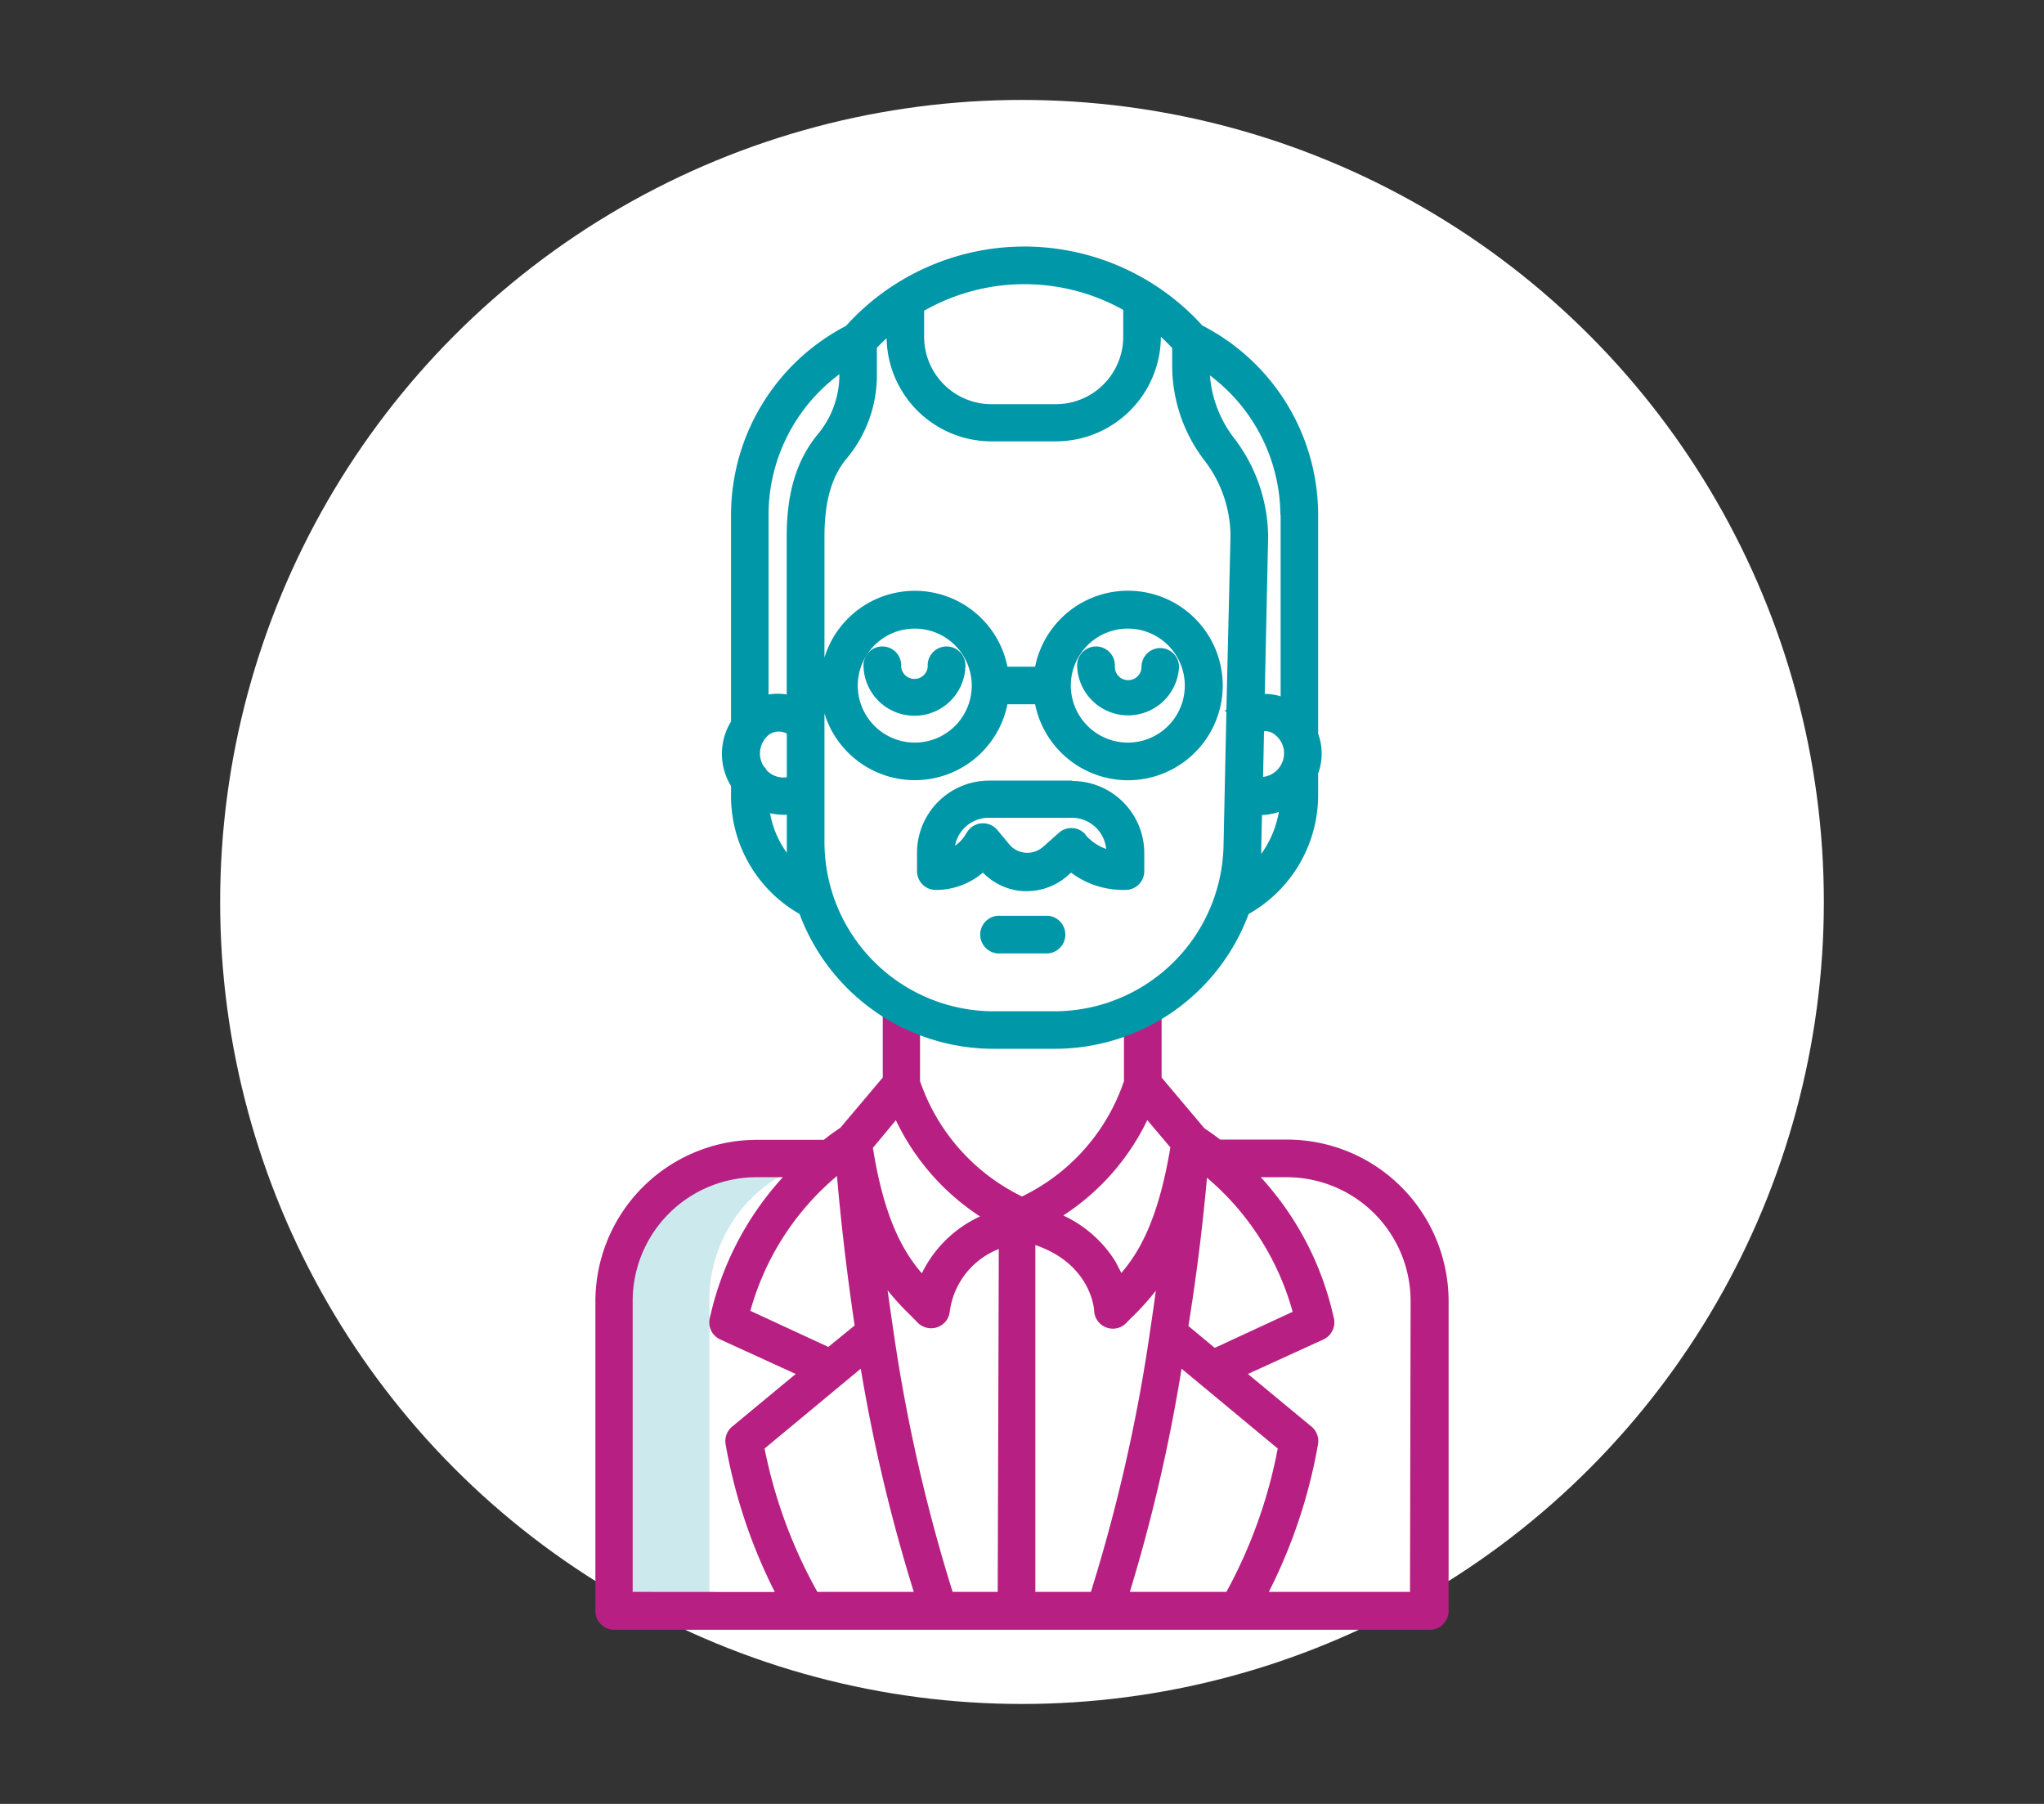
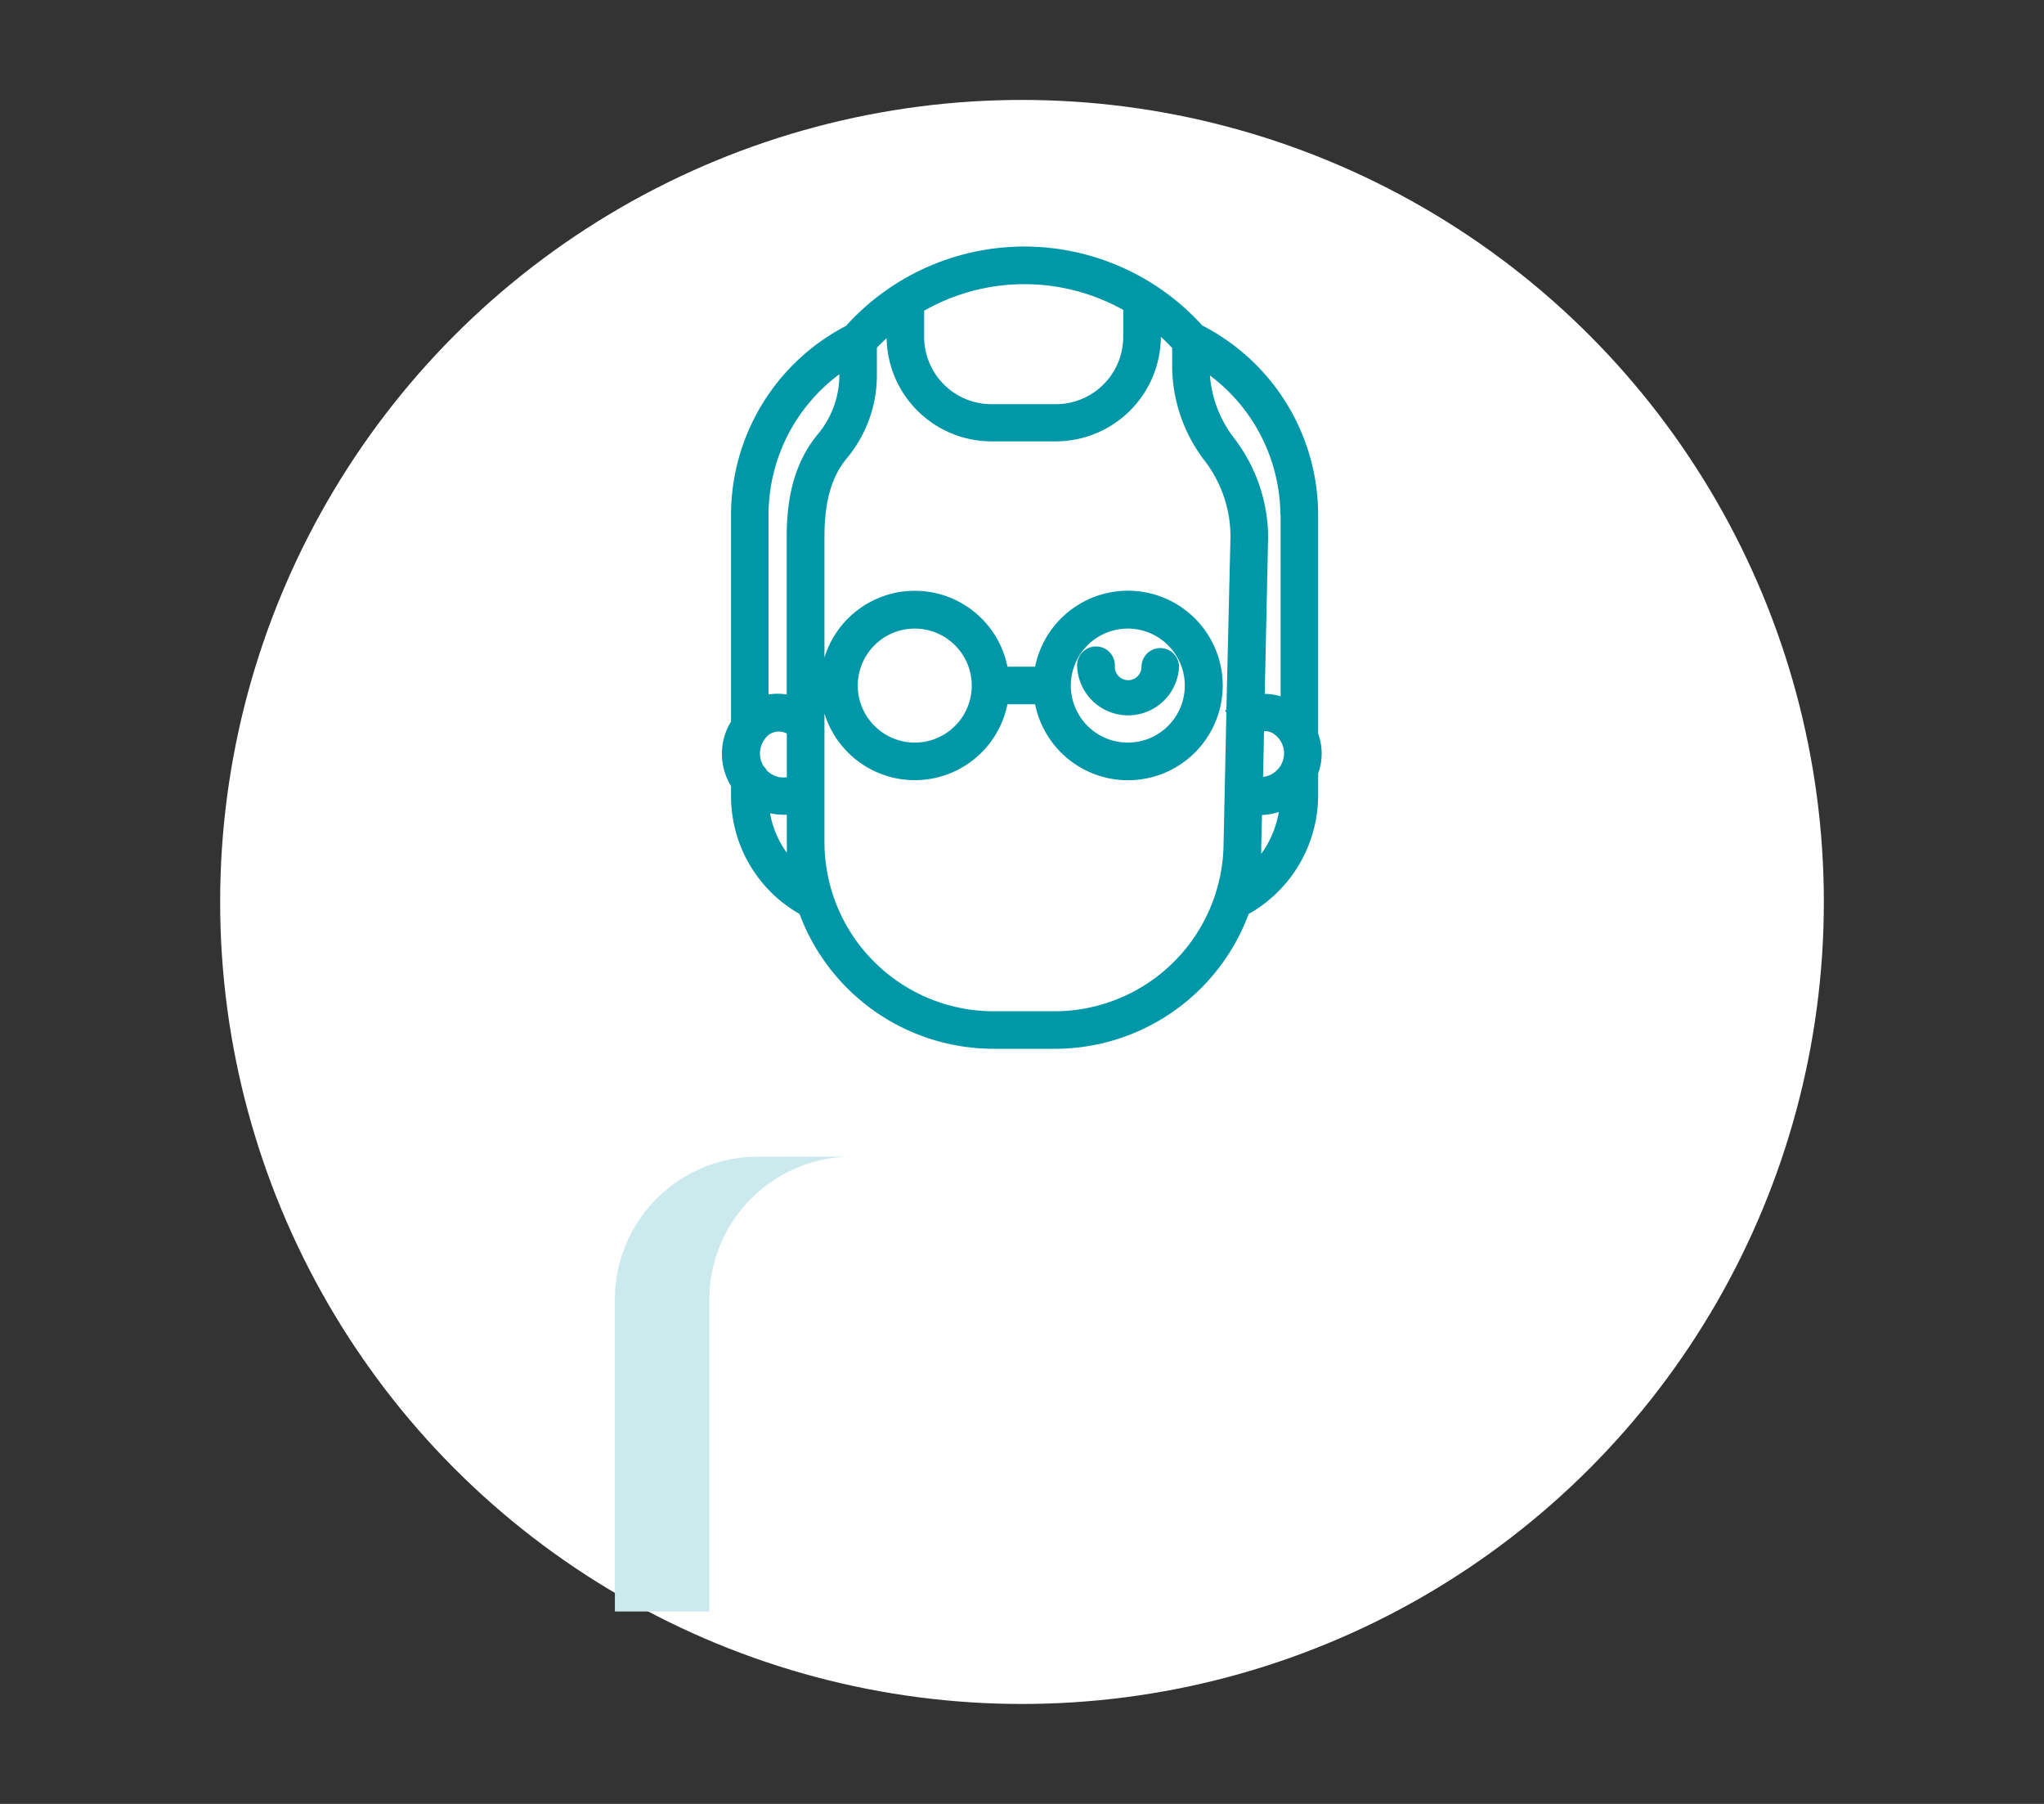
<svg xmlns="http://www.w3.org/2000/svg" viewBox="0 0 170 150">
  <rect x="0" y="0" width="170" height="150" fill="#333333" stroke="none" />
  <defs>
    <style>.cls-1{fill:#fff;}.cls-2{fill:#cceaee;}.cls-3{fill:#b72082;}.cls-4{fill:#0097a8;}</style>
  </defs>
  <g id="Ronds_blancs" data-name="Ronds blancs">
    <circle class="cls-1" cx="85" cy="75" r="66.69" />
  </g>
  <g id="Pictos">
    <path class="cls-2" d="M51.14,108.18V134H59V108.18a11.89,11.89,0,0,1,11.81-12H62.94A11.89,11.89,0,0,0,51.14,108.18Z" />
-     <path class="cls-3" d="M107.06,94.76h-5.58c-.42-.33-.86-.64-1.31-.94L96.61,89.6V83.21H93.48V89.9A16.54,16.54,0,0,1,85,99.49a16.67,16.67,0,0,1-8.48-9.59V83.21H73.42V89.6l-3.53,4.18c-.47.31-.93.64-1.37,1H62.94a13.44,13.44,0,0,0-13.42,13.42v25.76a1.56,1.56,0,0,0,1.57,1.56h67.82a1.56,1.56,0,0,0,1.57-1.56V108.18a13.44,13.44,0,0,0-13.42-13.42ZM74.51,93.15a19.61,19.61,0,0,0,7,8,10.06,10.06,0,0,0-4.84,4.73c-1.49-1.73-3.12-4.45-4.07-10.43Zm-4.89,4.72c.23,2.72.69,7.16,1.46,12.35L68.89,112l-6.48-3a22.43,22.43,0,0,1,7.2-11.21Zm-17,34.5V108.18A10.3,10.3,0,0,1,62.94,97.89h2.17a25.41,25.41,0,0,0-6,11.39l-.08.32a1.57,1.57,0,0,0,.87,1.78l6.28,2.87-5.29,4.38a1.56,1.56,0,0,0-.54,1.47,44.06,44.06,0,0,0,4.09,12.28Zm15.36,0a40.63,40.63,0,0,1-4.39-11.92l8-6.64A139.52,139.52,0,0,0,76,132.37Zm15,0H79.23a139.29,139.29,0,0,1-4.93-21.74c-.17-1.15-.33-2.27-.48-3.34a21.71,21.71,0,0,0,1.82,2c.23.22.44.44.64.65a1.6,1.6,0,0,0,1.16.51A1.56,1.56,0,0,0,79,109a6.5,6.5,0,0,1,4.07-5.14Zm17.33-34.5a22.43,22.43,0,0,1,7.2,11.21l-6.48,3-2.19-1.82C99.69,105,100.15,100.59,100.39,97.87Zm-4.88-4.72,1.91,2.26c-1,6-2.59,8.71-4.08,10.44-.16-.33-.33-.65-.52-1a10.12,10.12,0,0,0-4.31-3.78,19.56,19.56,0,0,0,7-7.95Zm-9.32,39.22V103.53C90.71,105.1,91,108.81,91,109a1.56,1.56,0,0,0,1.64,1.48,1.54,1.54,0,0,0,1.06-.5c.2-.21.42-.43.65-.65a22.13,22.13,0,0,0,1.78-2c-.14,1.06-.3,2.16-.47,3.3a139.29,139.29,0,0,1-4.93,21.74Zm7.86,0a139.52,139.52,0,0,0,4.3-18.56l8,6.64A40.63,40.63,0,0,1,102,132.37Zm23.3,0H105.53a43.89,43.89,0,0,0,4.09-12.27,1.56,1.56,0,0,0-.54-1.47l-5.29-4.38,6.28-2.87a1.57,1.57,0,0,0,.87-1.78l-.08-.32a25.31,25.31,0,0,0-6-11.39h2.17a10.3,10.3,0,0,1,10.29,10.29Z" />
-     <path class="cls-4" d="M80.29,55.45a1.57,1.57,0,1,0-3.13,0,1.11,1.11,0,0,1-2.21,0v0a1.57,1.57,0,1,0-3.13,0,4.24,4.24,0,0,0,8.47.06Z" />
    <path class="cls-4" d="M98.06,55.45a1.56,1.56,0,1,0-3.12,0,1.11,1.11,0,0,1-2.22,0h0a1.57,1.57,0,1,0-3.13,0,4.24,4.24,0,0,0,8.47,0Z" />
    <path class="cls-4" d="M66.5,76A17.22,17.22,0,0,0,82.63,87.21h5.11A17.19,17.19,0,0,0,103.85,76a11.35,11.35,0,0,0,5.78-9.88v-1.8a4.81,4.81,0,0,0,0-3.31V42.77A17.71,17.71,0,0,0,100,27.07a20,20,0,0,0-14.8-6.57h0a20,20,0,0,0-14.84,6.6A17.73,17.73,0,0,0,60.8,42.77V60a5.12,5.12,0,0,0,0,5.36v.78A11.28,11.28,0,0,0,66.5,76ZM65.44,64.63a1.89,1.89,0,0,1-1-.12,2,2,0,0,1-.66-.44,1.64,1.64,0,0,0-.28-.37A2,2,0,0,1,64,61.06,1.41,1.41,0,0,1,65.44,61Zm-1.36,3a5.48,5.48,0,0,0,1.07.12h.29V70c0,.31,0,.61,0,.91a8,8,0,0,1-1.39-3.26Zm42.7-5.26a2,2,0,0,1-1.21,2.1,1.89,1.89,0,0,1-.52.13l.08-3.8a1.29,1.29,0,0,1,.81.22,2,2,0,0,1,.84,1.35ZM104.9,71c0-.19,0-.38,0-.58l.06-2.65a5.08,5.08,0,0,0,1.4-.25A8.36,8.36,0,0,1,104.9,71Zm1.61-28.24V57.9a4.54,4.54,0,0,0-1.32-.2l.28-13v0a13.62,13.62,0,0,0-2.84-8.28,9.77,9.77,0,0,1-2-5.2,14.6,14.6,0,0,1,5.86,11.63ZM85.21,23.63a16.84,16.84,0,0,1,8.21,2.14V28a5.61,5.61,0,0,1-5.6,5.61H82.45A5.61,5.61,0,0,1,76.86,28V25.84a16.84,16.84,0,0,1,8.35-2.21ZM73.74,28.14a8.73,8.73,0,0,0,8.71,8.56h5.37A8.74,8.74,0,0,0,96.55,28c.32.3.64.62.94.94v1.33a13,13,0,0,0,2.67,8,10.37,10.37,0,0,1,2.18,6.35L102,59l-.12.11.12.11-.24,11.19A14.07,14.07,0,0,1,87.74,84.09H82.63A14.08,14.08,0,0,1,68.57,70V59.32a7.86,7.86,0,0,0,15.22-.76h2.3a7.88,7.88,0,1,0,0-3.12h-2.3a7.86,7.86,0,0,0-15.22-.76V44.62c0-2.89.59-5,1.86-6.51a10.77,10.77,0,0,0,2.5-6.78V28.92c.26-.27.52-.53.79-.78ZM71.34,57a4.74,4.74,0,1,1,4.74,4.75A4.75,4.75,0,0,1,71.34,57Zm17.72,0a4.74,4.74,0,1,1,4.74,4.75A4.75,4.75,0,0,1,89.06,57ZM69.81,31.12v.2A7.71,7.71,0,0,1,68,36.13c-1.75,2.14-2.57,4.84-2.57,8.49V57.75a4.51,4.51,0,0,0-1.51,0v-15A14.58,14.58,0,0,1,69.81,31.12Z" />
-     <path class="cls-4" d="M89.19,64.91H82.27a6,6,0,0,0-6,6v1.5A1.56,1.56,0,0,0,77.85,74a6,6,0,0,0,3.9-1.44,5.09,5.09,0,0,0,3.34,1.54h.32a5.12,5.12,0,0,0,3.39-1.29l.28-.25A7.17,7.17,0,0,0,93.38,74h.23a1.56,1.56,0,0,0,1.56-1.56v-1.5a6,6,0,0,0-6-6Zm1.1,4.49a1.56,1.56,0,0,0-2.2-.17l0,0-1.34,1.19a2,2,0,0,1-1.43.49,1.94,1.94,0,0,1-1.45-.79L83,69.08a1.55,1.55,0,0,0-1.25-.62h-.05a1.56,1.56,0,0,0-1.26.72l-.21.33a2.81,2.81,0,0,1-.8.81A2.86,2.86,0,0,1,82.27,68h6.92A2.87,2.87,0,0,1,92,70.59a4,4,0,0,1-1.74-1.19Z" />
-     <path class="cls-4" d="M87.16,76.15H83.22a1.57,1.57,0,1,0,0,3.13h3.94a1.57,1.57,0,0,0,0-3.13Z" />
  </g>
</svg>